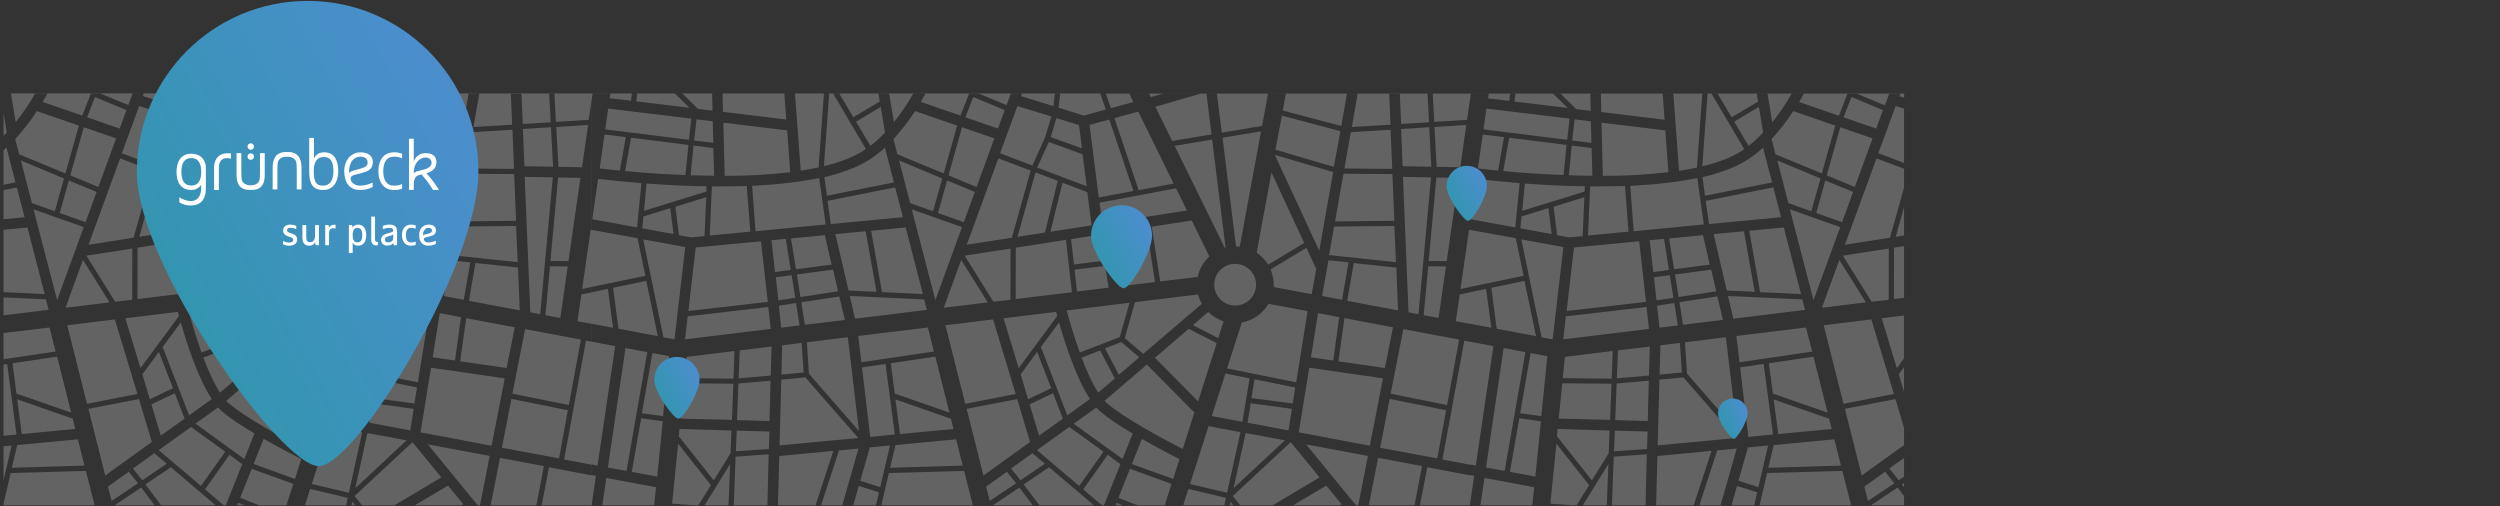
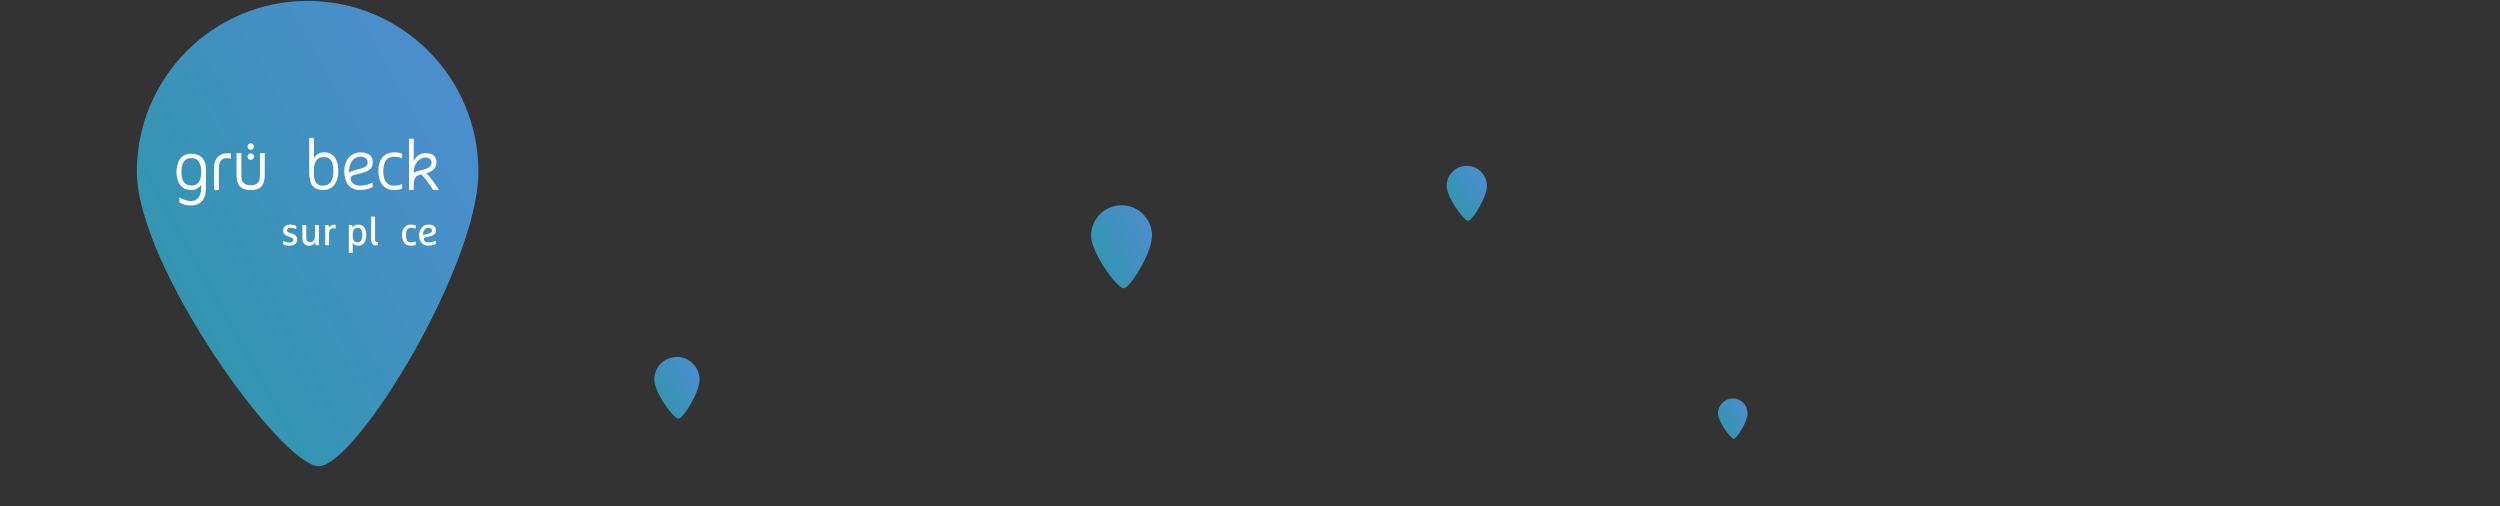
<svg xmlns="http://www.w3.org/2000/svg" id="Isolationsmodus" viewBox="0 0 2468 500">
  <rect x="0" y="0" width="2468" height="500" fill="#333333" stroke="none" />
  <defs>
    <linearGradient id="Unbenannter_Verlauf" x1="-3072.088" y1="256" x2="-3074.897" y2="258.117" gradientTransform="translate(143100.153 -15931.89) scale(46.2 62.917)" gradientUnits="userSpaceOnUse">
      <stop offset="0" stop-color="#656565" />
      <stop offset=".31" stop-color="#4b8ecd" />
      <stop offset=".631" stop-color="#3495b1" />
      <stop offset=".842" stop-color="#22627e" />
      <stop offset="1" stop-color="#3d464f" />
    </linearGradient>
    <linearGradient id="Unbenannter_Verlauf_2" x1="-3001.006" y1="271.469" x2="-3003.814" y2="273.586" gradientTransform="translate(68963.392 -7902.243) scale(22.4 30.509)" gradientUnits="userSpaceOnUse">
      <stop offset="0" stop-color="#656565" />
      <stop offset=".31" stop-color="#4b8ecd" />
      <stop offset=".631" stop-color="#3495b1" />
      <stop offset=".842" stop-color="#22627e" />
      <stop offset="1" stop-color="#3d464f" />
    </linearGradient>
    <linearGradient id="Unbenannter_Verlauf_3" x1="-3038.436" y1="262.498" x2="-3041.244" y2="264.615" gradientTransform="translate(94501.984 -10798.777) scale(30.612 41.692)" gradientUnits="userSpaceOnUse">
      <stop offset="0" stop-color="#656565" />
      <stop offset=".31" stop-color="#4b8ecd" />
      <stop offset=".631" stop-color="#3495b1" />
      <stop offset=".842" stop-color="#22627e" />
      <stop offset="1" stop-color="#3d464f" />
    </linearGradient>
    <linearGradient id="Unbenannter_Verlauf_4" x1="-3122.929" y1="245.028" x2="-3125.737" y2="247.146" gradientTransform="translate(809036.378 -86538.706) scale(258.854 352.547)" gradientUnits="userSpaceOnUse">
      <stop offset="0" stop-color="#656565" />
      <stop offset=".31" stop-color="#4b8ecd" />
      <stop offset=".631" stop-color="#3495b1" />
      <stop offset=".842" stop-color="#22627e" />
      <stop offset="1" stop-color="#3d464f" />
    </linearGradient>
    <linearGradient id="Unbenannter_Verlauf_5" x1="-3053.94" y1="261.311" x2="-3056.748" y2="263.428" gradientTransform="translate(105519.704 -11881.896) scale(34.318 46.74)" gradientUnits="userSpaceOnUse">
      <stop offset="0" stop-color="#656565" />
      <stop offset=".31" stop-color="#4b8ecd" />
      <stop offset=".631" stop-color="#3495b1" />
      <stop offset=".842" stop-color="#22627e" />
      <stop offset="1" stop-color="#3d464f" />
    </linearGradient>
  </defs>
-   <path id="Differenzmenge_4" d="m1672,498.8h-37.1l1.3-48.6,53.4-5.1-17.6,53.7h0Zm-221,0h-49.2c2.8-14.9,5.7-29.9,7.2-37.5l42.4,8v-10.5l-27.4-5.2,21.6-117.3,5.8,1.1v-17.7l-14.2-2.6,3.8-26.4,10.4-2.1v-5.3l-9.6,2,8.4-58.3,1.2.2V96.7l-3.1,21.6-32.4,2-1.5-27.8h-5.2l1.6,28.2-27.6,1.7-1.3-29.8h-10.5l1.3,30.5-38.2,2.3,5.8-32.9h-10.6l-5.6,31.9-57.7-15.3,3-16.6h-17.6l-5.9,31.8-39.7,6.7-4.9-38.5h-10.3l5,40.2-38.8,6.5-16.6-33.8c4.4-1.2,10.1-2.9,16.2-4.7l.9-.3.3-.1h.1c8.5-2.5,17.6-5.1,27-7.8h-37.2l-11.8,3.4-1.8-3.4h-19.4l4,8.2c-6.9,1.9-15,4.1-22.2,6.1-.6-1.7-1.3-3.7-2.1-6v-.1l-.1-.2v-.1l-.2-.6c-.7-2-1.6-4.7-2.6-7.4h788.1v4.1l-4.7-1.4.9-2.5h-11l-4.2,11.4-27.4-11.4h-9.6l-8.5,21.7-39.2-13.6c1.7-2.7,3.2-5.5,4.7-8.2h-12.1c-5.6,9.9-12,19.3-19.1,28.2l-4.7-28.2h-10.6l1.3,7.8-26.1,15.5-13.8-23.3h-6.1l32.3,54.7c-.6.3-1.1.8-1.6,1.1l-.1.1h0l-.1.1c-.2.1-.3.2-.4.3h0c-5.6,3.5-11.5,6.5-17.7,8.8-7,2.7-14.2,4.9-21.5,6.6l5.2-71.7h-5.2l-5.3,73c-5.7,1.3-11.6,2.2-17.6,3.2l-5.7-76.2h-10.5l1.9,25.7-62.5-7.6-.4-18.1h-10.401l.4,17-14.4-1.8-15.4-15.2h-7.4l14.5,14.1-52.6-6.3,1-7.8h-5.3l-.9,7.1-20.9-2.5.7-4.6h-17.7l-.6,4.3v130.2l45,8.2,7.7,37.1-52.7,10.9v5.3l15.7-3.3,5.1,38.4-20.8-3.9v17.7l22.9,4.3-17.4,117.9-5.5-1v10.4l3.9.8-3.9,26.5v2.4h-.1v-2.4l-.3,2.5h0v0Zm-110.1,0h-2.3l-49.2-60.1,61,11.4-9.5,48.7Zm-756.9,0h-49.2c2.7-14.1,5.6-29.6,7.1-37.5l42.4,8v-10.5l-27.4-5.2,21.6-117.3,5.8,1.1v-17.7l-14.2-2.6,3.8-26.4,10.4-2.1v-5.3l-9.6,2,8.4-58.3,1.2.2V96.7l-3.1,21.6-32.4,2-1.5-27.8h-5.2l1.6,28.2-27.6,1.7-1.3-29.8h-10.5l1.3,30.5-38.2,2.3,5.8-32.9h-10.6l-5.6,31.9-57.6-15.4,3-16.6h-17.6l-5.9,31.8-39.7,6.7-4.9-38.5h-10.3l5,40.2-38.8,6.5-16.6-33.8c4.6-1.3,10.7-3.1,17.3-5,8.2-2.4,17.4-5.1,27.2-7.9h-37.2l-11.9,3.4-1.8-3.4h-19.4l4,8.2c-6.8,1.9-14.9,4.1-22.2,6.1-.6-1.7-1.4-3.9-2.2-6.3v-.1c-.8-2.3-1.8-5.1-2.8-8h861.5l5.6,15.8c-11.2,3.1-20.7,5.8-21.7,6l-25-7.8,1.7-13.9h-5.3l-1.4,12.4-32-9.9.9-2.5h-11l-4.2,11.4-27.4-11.4h-9.6l-8.5,21.7-39.2-13.5c1.6-2.7,3.2-5.5,4.7-8.2h-12.1c-5.6,9.9-12,19.3-19.1,28.2l-4.7-28.2h-10.6l1.3,7.8-26.1,15.5-13.8-23.3h-6.1l32.3,54.7c-.6.4-1.2.8-1.8,1.2l-.2.1-.1.1h0l-.1.1c-5.6,3.5-11.5,6.5-17.7,8.8-7,2.7-14.2,4.9-21.5,6.6l5.2-71.7h-5.2l-5.3,73c-5.7,1.3-11.6,2.2-17.6,3.2l-5.7-76.2h-10.5l1.9,25.7-62.5-7.6-.4-18.1h-10.3l.4,17-14.4-1.8-15.4-15.2h-7.4l14.5,14.1-52.6-6.3,1-7.8h-5.3l-.9,7.1-21-2.4.7-4.6h-17.6l-.6,4.3v130.3l45,8.2,7.7,37.1-52.7,10.9v5.3l15.7-3.3,5.1,38.4-20.8-3.9v17.7l22.9,4.3-17.4,117.9-5.5-1v10.4l3.9.8-3.9,26.5v2.4h-.1v-2.4l-.3,2.5h0l-0.0 0Zm-110.1,0h-2.3l-49.2-60.1,61,11.4-9.5,48.7Zm1224.6,0h-20.9l17.7-54.2,19.2-1.8-16,56h0Zm-608.6,0h-2l-18.5-15.7,24.1-34.1,12.6,9.2-16.2,40.6h0Zm-284.8,0h-37.1l1.3-48.6,53.4-5.1-17.6,53.7h-0Zm-582.2,0h-2l-18.5-15.7,24.1-34.1,12.6,9.2-16.2,40.6h-0Zm1033.5,0h-32l-7.4-9.1,57.2-53.2,28.5,34.8-46.3,27.5h0v0Zm-867,0h-32l-7.4-9.1,57.2-53.2,28.5,34.8-46.3,27.5h0l-0.0 0Zm1490.3,0h-32.6l26.2-17.5c1.4,1.9,3.5,4.6,6.4,8.5v9h0Zm-52.3,0h-90.3l7.4-31.8,74.3-2.1,8.6,33.9h0Zm-95.6,0h-22.4l5.4-19.1,19.9,6.3-2.9,12.8h0v0Zm-107.3,0h-33.2l1.8-48,32.6-2.3-1.2,50.3Zm-38.3,0h-23.6l25.2-40.7-1.6,40.7h0Zm-29.8,0h-4.3l-21.6-1.6,6-59.2,32.3,41-12.4,19.8h0v0Zm-43.7,0h-51.2l4-27,49,9.2-1.8,17.8h0Zm-116.3,0h-45.1l9.2-46.8,43.3,8.1-7.4,38.7h0v-0Zm-73.6,0h-46.2l32.7-19.4,15.1,18.4-1.6,1h0Zm-105.1,0h-3.6l.8-3.5,2.8,3.5h0Zm-9,0h-40.7l5.2-16.1,37.1,8.8-.3,1.3c-.4,1.8-.8,3.8-1.3,6h0v0Zm-58.9,0h-27l-18.7-7.4,11.4-28.6,41,14.9-6.7,21.1h0Zm-41.3,0h-7.4l1-2.5,6.4,2.5h0Zm-28.6,0h-53.8l-15.5-20.6,25.1-16.9,44.2,37.5h0Zm-60.3,0h-39.4l26.2-17.5c1.6,2.1,4.6,6.1,9.6,12.8l.6.8,3,3.9h0l-0.0 0Zm-59.2,0h-90.3l7.4-31.8,74.3-2.1,8.6,33.9h0Zm-95.6,0h-22.4l5.4-19.1,19.9,6.3-2.9,12.8h0v0Zm-33.3,0h-20.9l17.7-54.2,19.2-1.8-16,56Zm-73.9,0h-33.2l1.8-48,32.6-2.3-1.2,50.3h0Zm-38.4,0h-23.6l25.2-40.7-1.6,40.7h-0Zm-29.8,0h-4.3l-21.6-1.6,6-59.2,32.3,41-12.4,19.8h0v0Zm-43.6,0h-51.2l4-27,49,9.2-1.8,17.8h0Zm-116.3,0h-45.1l9.2-46.8,43.3,8.1-7.4,38.7h0v-0Zm-73.7,0h-46.2l32.7-19.4,15.1,18.4-1.6,1h0Zm-105.1,0h-3.6l.8-3.5,2.8,3.5h0Zm-9,0h-40.7l5.2-16.1,37.1,8.8-.4,1.6c-.3,1.8-.7,3.6-1.2,5.7h0Zm-58.9,0h-27l-18.7-7.4,11.4-28.6,41,14.9-6.7,21.1h0Zm-41.2,0h-7.4l1-2.5,6.4,2.5h0Zm-28.7,0h-53.8l-15.5-20.6,25.1-16.9,44.2,37.5h0Zm-60.3,0h-39.4l26.2-17.5c1.9,2.5,5.6,7.5,9.6,12.8l1.5,2,2.1,2.7h-0Zm-59.2,0H3.5v-1.6l7-30.2,74.3-2.1,8.6,33.9h0l0.0 0Zm1750.7-4.3h0l-3.6-14.1,20.5-14.7,9.1,11.4-26,17.4h0v0Zm-867,0h0l-3.6-14.1,20.5-14.7,9.1,11.4-26,17.4h0v0Zm-866.9,0h0l-3.6-14.1,20.5-14.7,9.1,11.4-26,17.4h0v0Zm1101.2-8.1h0l-36.6-8.6,18.3-57.1,31.5,5.9c-2.4,10.9-8,36.6-13.2,59.8h0v0Zm-867,0h0l-36.6-8.6,18.3-57.1,31.5,5.9c-2.5,11.2-8.1,36.9-13.2,59.8l0.0 0Zm6.4-4.5h0l11.9-54.4,38.7,7.2-50.6,47.2h0v-0Zm867,0h0l11.9-54.4,38.7,7.2-50.6,47.2v-0Zm661.9-.9h0l-2.1-2.7,2.1-1.4v4.1h0Zm-143.8-.1h0l-19.7-6.3,9.4-32.9,19.9-1.9-9.6,41.1h0v-0Zm-866.9,0h0l-19.7-6.3,9.4-32.9,19.9-1.9-9.6,41.1h0l-0-0Zm196.4-1.2h0l-41.7-35.3,31.9-22.9,33.8,24.4-24,33.8h0Zm-867,0l-41.7-35.3,31.9-22.9,33.8,24.4-24,33.8h0Zm-194.9-5.5h0v-33.6l8-.7-8,34.3v0Zm1568,0h0l-34.5-43.6.7-7.1,51.3,1.5-.9,22.5-16.6,26.7h0Zm-866.9,0h0l-34.5-43.6.7-7.1,51.3,1.5-.9,22.5-16.6,26.7h0Zm302.8-.1h0c-1.1-1.4-2.8-3.5-5.2-6.6l-.6-.7-1.7-2.1-1.7-2.2,21-15.1,12.3,10.4-24.1,16.3h0l-0.0 0Zm867,0h0c-1.1-1.4-2.8-3.5-5.3-6.7-.5-.7-1.1-1.4-1.6-2.1l-.3-.3-.5-.7-.5-.6-1-1.2,14.5-10.4v18.5l-5.3,3.5h0v0Zm-1733.9,0h0c-1.3-1.6-3.1-4-5.1-6.5l-.1-.1-.6-.7c-1.2-1.5-2.4-3-3.4-4.3l21-15.1,12.3,10.4-24.1,16.3h0l0.0 0Zm1017.7-1.3h0l-40.8-14.7,9.9-24.8c17.3,9.9,32.8,17.7,37.1,19.9l-6.2,19.6h0Zm-867,0h0l-40.8-14.8,9.9-24.8c17.2,9.9,32.8,17.7,37.1,19.9l-6.2,19.7h0v-0Zm1224.5-2.3h0l-25.1-4.7,9.3-52.9,21.3,3-5.5,54.6Zm-866.9,0h0l-25.1-4.7,9.3-52.9,21.3,3-5.5,54.6Zm322.1-1.1h0l-16.6-65.8,49.9-9.6,12.7,42.3-46,33.1h0l0.0 0Zm-867,0h0l-16.6-65.8,49.9-9.6,12.7,42.3-46,33.1h0v0Zm1734,0h0l-16.6-65.8,49.9-9.6,8.5,28.4v17l-41.8,30v0Zm-352.5-4.5h0l-18.4-3.4,17.4-117.9,21.5,4-20.5,117.3v-0Zm-866.9,0h0l-18.4-3.4,17.4-117.9,21.5,4-20.5,117.3v-0Zm1127.2-3.1h0l5.3-22.4,59.9-5.7,6.5,25.9-71.7,2.2h0Zm-867,0h0l5.3-22.4,59.9-5.7,6.5,25.9-71.7,2.2h0Zm-867,0h0l5.3-22.4,59.9-5.7,6.5,25.9-71.7,2.2h0Zm1096.5-8.7h0l-48.2-34.8,22.3-16c1.2,1.4,2.5,2.7,3.9,3.9h0c7.2,6.2,18,13.6,32,21.8l-10,25.1h0Zm-867,0l-48.2-34.9,22.3-16c1.2,1.4,2.5,2.7,3.9,3.9,7.2,6.2,18,13.6,32,21.8l-10,25.2h0Zm1177.7-.6h0l-56.4-10.5,9.4-48.2,55.7,11.2-8.7,47.5h0Zm-867,0h0l-56.4-10.5,9.4-48.2,55.7,11.2-8.7,47.5h0Zm1041.5-7h0l.8-20.4,32.3.9-.5,17.2-32.6,2.3h0Zm-866.9,0h0l.8-20.4,32.3.9-.5,17.2-32.6,2.3h0Zm441.1-2.3c-9.2-4.7-23-11.9-37-20-17.1-9.9-29.8-18.3-37.6-25l-.1-.1c-.9-.7-1.7-1.5-2.5-2.4l41.8-35.8,46.9,47.3-11.5,36h0Zm-867,0h0c-9.2-4.7-23-11.9-37-20-17.1-9.9-29.8-18.3-37.6-25l-.1-.1c-.9-.7-1.7-1.5-2.5-2.4l41.8-35.8,46.9,47.3-11.5,36h0Zm1051.7-3.2h0l-70.1-13.2,10.3-63.8,72.8,10.5-13,66.5h0Zm-867,0h0l-70.1-13.2,10.3-63.8,72.8,10.5-13,66.5h0Zm1151.2-.3h0l1.7-64.9c4.9-.4,12.5-1.2,18.1-1.7h.4l.7-.1h0c1.9-.2,3.3-.3,4.5-.4l52.2,59.8-77.6,7.3h0v0Zm-866.9,0l1.7-64.9c5-.4,12.8-1.2,18.5-1.7l.7-.1h.4l1.7-.2,2.5-.2,52.2,59.8-77.7,7.3h0l-0.0 0Zm956.4-8.4h0l-8.1-68.6,23.2-3.4,9.2,69.6-24.3,2.4h0Zm-866.9,0l-8.1-68.6,23.2-3.4,9.2,69.6-24.3,2.4h-0Zm-855.6-1.1v-70.3l3.6-.5,9.2,69.6-12.8,1.2h0Zm155.3-.2h0l-9.3-30.8,23.1-11,9.7,25.1-23.5,16.7h0v-0Zm867,0h0l-9.3-30.8,23.1-11,9.7,25.1-23.5,16.7h0v-0Zm729.7-1.5h0l-4.5-34.2,54.8,19.1,2.5,10.1-52.8,5h0Zm-867,0h0l-4.5-34.2,54.8,19.1,2.5,10.1-52.8,5h0Zm-867,0h0l-4.5-34.3,54.8,19.1,2.5,10.1-52.8,5.1v-0Zm1693.4-3h0l-49.4-56.6-2.1-31,40.4-5,11.1,92.6h0Zm-866.9,0h0l-49.4-56.6-2-31,40.4-5,11,92.6h0Zm424-.6h0l-40.4-7.6c.7-4.2,1.8-11,3.1-19.2l40.7,5.5-3.4,21.3h0v0Zm-867,0h0l-40.4-7.6c.7-4.3,1.9-11.3,3.1-19.2l40.7,5.5-3.4,21.3h0l-0.0 0Zm821.5-8.5h0l-30.2-5.7,13.5-42,23.8,4.8-7.1,42.9h0v0Zm-867,0h0l-30.2-5.7,13.5-42,23.7,4.8-7,42.9h0v0Zm1267.2-.8h0l-32.1-.9,1.4-36.1,31.7-2.8-1,39.8h0Zm-867,0h0l-32.1-.9,1.4-36.1,31.7-2.8-1,39.8h0Zm829.8-1.1h0l-50.7-1.3,3.5-34.8,48.6.4-1.4,35.7h0v-0Zm-866.9,0h0l-50.7-1.3,3.5-34.8,48.6.4-1.4,35.7h0l0-0Zm799-3.7h0l-20.9-2.9,10.4-59.4,16.5,3.1-6,59.2v-0Zm-867,0h0l-20.9-2.9,10.4-59.4,16.5,3.1-6,59.2v-0Zm399.1-.8h0l-26.1-67.5,17.9-24.2c3.9,13.8,8.1,26.5,12.4,37.9,6,15.9,12.1,28.6,18.2,37.7l-22.4,16.1h0Zm-867,0h0l-26.1-67.5,17.9-24.2c3.9,13.7,8.1,26.5,12.4,37.9,6,15.9,12.1,28.6,18.2,37.7l-22.4,16.1h0Zm-116.4-2.7h0l-54-18.8-3.9-29.9,44-6.5,13.9,55.2h0v-0Zm1733.9,0h0l-54-18.8-3.9-29.9,44-6.5,13.9,55.2h0v-0Zm-866.9,0h0l-54-18.8-3.9-29.9,44-6.5,13.9,55.2h0v-0Zm-375.7-7.5h0l-55.7-11.2,12.5-63.7,55.1,10.3-11.9,64.6h0l0.0 0Zm867,0h0l-55.7-11.2,12.5-63.7,55.1,10.3-11.9,64.6v0Zm391.3-1.2h0l-19.5-77.5,47-5.8,22.3,73.6-49.8,9.7h0v-0Zm-867,0h0l-19.5-77.5,47-5.8,22.3,73.6-49.8,9.7h0v-0Zm-867,0h0l-19.5-77.5,47-5.8,22.3,73.6-49.8,9.7h0v-0Zm1190.3-.3h0l-40.7-5.4.1-.7.1-.8c1.1-6.6,2.2-13.5,2.8-17l40.2,8.1-2.5,15.8h0Zm-867,0h0l-40.7-5.4c1.2-7,2.4-14.7,3-18.5l40.2,8.1-2.5,15.8h0Zm773.6-2.1h0l-42.6-43,33.3-28.6,27.7,14.1-18.4,57.5h0Zm-867,0h0l-42.6-43,33.3-28.6,27.7,14.1-18.4,57.5h0Zm699.2-2.1h0l-7.4-24.6,16.3-22.1,13.9,35.8-22.8,10.9-0.0 0Zm-867,0h0l-7.4-24.6,16.3-22.1,13.9,35.8-22.8,10.9h0v0Zm936.2-6.5h0c-5.3-8.2-10.9-19.8-16.4-34.6l18.3-7,14.5,27.6-16.4,14h0Zm-867,0h0c-5.3-8.2-10.9-19.8-16.4-34.6l18.3-7,14.5,27.6-16.4,14h-0Zm1662.5-.9h0l-5.2-17.2,5.2-7v24.2h0Zm-1467.1-9.3h0l-68.2-13.7,14.6-45.4c5.5-1,10.7-3.1,15.3-6.4,4.5-3.2,8.2-7.2,11-12l38.6,7.2-11.3,70.3h0Zm867,0h0l-68.2-13.7,14.6-45.4c5.5-1,10.7-3.1,15.3-6.4,4.5-3.2,8.2-7.2,11-12l38.6,7.2-11.3,70.3h0Zm311.5-3.6h0l-48.3-.5,2.1-21,47.2-5.8-1,27.3h0Zm-867,0l-48.3-.5,2.1-21,47.2-5.8-1,27.3h0Zm872.1-.3h0l1.1-27.6,31.4-3.8-.8,28.6c-8.4.7-25.3,2.2-31.7,2.8h0Zm-867,0h0l1.1-27.6,31.4-3.8-.8,28.6c-8.4.7-25.3,2.2-31.7,2.8h0Zm375.4-3.5h0l-13.7-26.1,16.1-6.2,17.7,15-20.1,17.3h0v0Zm-867,0h0l-13.7-26.1,16.1-6.2,17.7,15-20.1,17.3h0v0Zm1400.8-.2h0l.8-28.9,19.2-2.4,2,29.2-22,2.1h0v-0Zm-867,0h0l.8-28.9,19.2-2.4,2,29.2-22,2.1h0v-0Zm-632.7-6.4h0l-14.9-49.2,51.8-6.3c.2.9.5,1.9.8,2.9h0c.1.4.2.8.3,1.2l-38,51.4h0Zm1733.9,0h0l-14.9-49.2,21.9-2.7v42.4l-7,9.5h0v0Zm-866.9,0h0l-14.9-49.2,51.8-6.3c.2,1,.5,2,.8,2.9.1.3.2.6.2.9h0l.1.3-38,51.4h0l-0.0 0Zm361.5-.1h0l-45.9-6.6,6-42.6,47.9,9-8,40.2Zm-867,0h0l-45.9-6.6,6-42.6,47.9,9-8,40.2h0Zm1217.1-5.7h0l-3.1-25.9,68.7-8.4,6.1,23.8-71.7,10.5Zm-866.9,0h0l-3.1-25.9,68.7-8.4,6,23.7-71.6,10.6-0-0Zm465.8-1.7h0l-22-3.2,7-43.6,20.9,4c-.4,2.7-.8,5.8-1.3,9.1l-.1.6v.1c-.3,2-.6,4-.8,6.1l-.3,2c-1.3,9.5-2.6,19.2-3.4,24.9h0Zm-867,0h0l-22-3.2,7-43.6,20.9,4c-.7,4.7-1.5,11-2.4,17.2l-.2,1.7v.2c-1.3,8.9-2.5,18.2-3.3,23.7h0v-0Zm-445.7-1.3h0v-25.8l45.4-5.5,6.1,23.7-51.5,7.6h0v-0Zm1125.2-5.3h0l-18.3-15.5,10.1-35.5,62.2-7.6c.9,3.2,2.1,6.3,3.8,9.2l-57.8,49.4h0Zm-867,0h0l-18.3-15.5,10.1-35.5,62.2-7.6c.9,3.2,2.1,6.3,3.8,9.2l-57.8,49.4Zm804.3-1.3h0c-6.6-18.4-11.2-35.1-12.9-41.5l62-7.6-9.6,33.8-39.5,15.3v0Zm-867,0c-6.6-18.3-11.2-35.1-12.9-41.5l62-7.6-9.6,33.8-39.5,15.3h0v0Zm1344.3-13h0l2.6-22.7,79.6-9.2,2.4,21.6-84.6,10.3h0v0Zm-867,0h0l2.6-22.7,79.6-9.2,2.4,21.6-84.6,10.3h0v0Zm856.5,0h0l-10.9-2-20-96.7,41.5,7.6-10.6,91.1Zm-866.9,0h0l-10.9-2-20-96.7,41.5,7.6-10.6,91.1Zm536.8-1.2l-25-12.8,15.1-13c4.3,4.2,9.5,7.3,15.2,9.2l-5.3,16.6h0v-0Zm-867,0h0l-25-12.8,15.1-13c4.3,4.2,9.5,7.3,15.2,9.2l-5.3,16.6h0l-0-0Zm1180.7-2h0l-38.8-7.3-5.3-40.4,32.7-6.8,11.4,54.5h0v-0Zm-867,0h0l-38.8-7.3-5.3-40.4,32.7-6.8,11.4,54.5h0l-0-0Zm988.9-8.3h0l-2.4-21.7c3.1-.5,7.6-1.2,12.7-2h0l.7-.1.7-.1h.1l2.8-.4,3.5,22.1-18.1,2.2h0Zm-867,0h0l-2.4-21.7c3.4-.5,8.2-1.2,14.1-2.2l2.9-.5,3.5,22.1-18.1,2.3h0v0Zm890.2-2.9h0l-3.5-22.2.5-.1.5-.1c4-.6,8.2-1.3,12.7-2l2.9-.4.4-.1h.3c5.6-.9,14.9-2.3,20.1-3.1l5.5,23.2-39.4,4.8h0v0Zm-866.9,0h0l-3.5-22.2,3.2-.5.6-.1c4.2-.7,8.6-1.3,13.3-2h.2l3.8-.6c6.5-1,12.6-1.9,16.4-2.5l5.5,23.2-39.5,4.7h0Zm49.6-6h0l-5.3-22.4,73.4,3.4,2.7,10.3-70.8,8.7h-0Zm867,0h0l-5.3-22.4,73.4,3.4,2.7,10.3-70.8,8.7Zm-291-.7h0l-14.7-2.7,4.5-48.3,17.5.1-7.3,50.9Zm-867,0h0l-14.7-2.7,4.5-48.3,17.5.1-7.3,50.9ZM3.5,311.3h0v-17.7l41.8,1.9,2.7,10.3-44.5,5.5h0v0Zm1396.8-1.1h0l-9.8-1.9-5.5-133.7,27.7.5-12.4,135.1v-0Zm-867,0h0l-9.8-1.9-5.5-133.7,27.7.5-12.4,135.1v-0Zm1013.3-3.2l7.2-62.7,64.4-6.1,6.7,59.8c-15.1,1.7-61.4,7-78.3,9h0Zm-867,0l7.2-62.7,64.4-6.1,6.8,59.8c-14.7,1.6-61.4,7-78.4,9h0Zm700.5-.6h0l-50.1-9.4c.3-1.5.5-3.1.8-4.7.3-2,.7-4,1.1-6.2,1.7-9.6,3.7-21.6,4.6-26.4l42,4.5,1.6,42.2h0Zm-867,0h0l-50.1-9.4,1.7-10,.1-.8.1-.8c1.7-9.9,3.6-21,4.5-25.8l42,4.5,1.7,42.3h0v-0Zm1285.5-2.6h0l17.2-47.2,26.2,41.9-43.4,5.3h0v0Zm-866.9,0h0l17.2-47.2,26.2,41.9-43.4,5.3h0v0Zm-867,0h0l17.2-47.2,26.2,41.9-43.4,5.3h0v0Zm1154.7-2.2c-5.5,0-10.7-2.1-14.6-6-3.9-3.8-6.1-9.1-6.1-14.6s2.2-10.7,6-14.5c3.9-3.9,9.1-6.1,14.6-6,5.5,0,10.7,2.1,14.6,6,3.9,3.8,6.1,9.1,6.1,14.6s-2.2,10.7-6.1,14.6c-3.8,3.7-9,5.9-14.5,5.9h0Zm-867,0c-5.5,0-10.7-2.1-14.6-6-3.9-3.8-6.1-9.1-6.1-14.6s2.2-10.7,6-14.5c3.9-3.9,9.1-6.1,14.6-6,5.5,0,10.7,2.2,14.6,6s6.1,9.1,6.1,14.6-2.2,10.7-6.1,14.6c-3.8,3.7-9,5.9-14.5,5.9h0Zm1495.3-3.7h0l-28.4-45.5,45.3-7-.1,50.5-16.8,2h0Zm-867,0l-28.4-45.5,45.3-7-.1,50.5-16.8,2h0Zm-867,0l-28.4-45.5,45.3-7-.1,50.5-16.8,2h0Zm1521.6-1.4h0l-2.5-22.8,15.6-2,3.6,22.3-16.7,2.5h0Zm-866.9,0h0l-2.5-22.8,15.6-2,3.6,22.3-16.7,2.5h0Zm1021.9-.2h0l-23.3-89.6,49.7,17.5-26.4,72.1h0Zm-866.9,0h0l-23.3-89.6,49.6,17.5-26.3,72.1h0Zm-867,0h0l-23.3-89.6,49.6,17.5-26.3,72.1h0Zm1268.4-.4h0l-19.6-3.7,6.3-35.3,19.8,2.1-6.5,36.9h0Zm-867,0h0l-19.6-3.7,6.3-35.3,19.8,2.1-6.5,36.9h0Zm-322.1-.7h0l.1-50.7,49.5-7.7,5.9,51.7-55.5,6.7h0v-0Zm867,0h0l.1-50.7,49.5-7.7,5.9,51.7-55.5,6.7h0v-0Zm867,0l.1-50.7,9.9-1.5v51l-10,1.2h0v-0Zm-212.6-2h0l-3.5-22.2,35.7-4.8,5,21.4-37.2,5.6h0Zm-866.9,0h0l-3.5-22.2,35.7-4.8,5,21.4-37.2,5.6h0Zm504.7-2.8h0l-37.5-7v-1.1h0v-.1h0v-1.1c0-5.2-1.1-10.3-3.1-15.1l35.4-21.3,9.7,20.8-4.5,24.9h0v0Zm-867,0h0l-37.5-7v-2.2c0-5.2-1.1-10.3-3.1-15.1l35.4-21.3,9.7,20.8-4.5,24.8h0v0Zm1350.1-.1h0l-40.4-1.9-10.7-60.6,34.1-3.2,17,65.7h0Zm-866.9,0h0l-40.4-1.9-10.7-60.6,34.1-3.2,17,65.7h0Zm-867,0h0l-40.4-1.9-.2-1.1v-60.5l23.6-2.2,17,65.7h0Zm1688.2-2.2h0l-27.6-1.3-13-55.7,29.9-2.8,10.7,59.8h0Zm-867,0h0l-27.6-1.3-13-55.7,29.9-2.8,10.7,59.8h-0Zm197.9-.3h0l-2.4-21.6,30.3-3.7,3.3,21.5-31.2,3.8h0v0Zm-867,0h0l-2.4-21.6,30.3-3.7,3.3,21.5-31.2,3.8h0l-0.0 0Zm908.6-5l-8.2-52.8,35.3-5.5,8.3,53.9-35.4,4.4h0Zm-867,0l-8.2-52.8,35.3-5.5,8.3,53.9-35.4,4.4h0Zm907.6-5l-8.4-54,39.5-6.1,17.4,35.5c-2.9,2.6-5.4,5.7-7.3,9.1-2,3.4-3.4,7.2-4.2,11.1l-37,4.4h0Zm-867,0l-8.4-54,39.5-6.1,17.4,35.5c-2.9,2.6-5.4,5.7-7.3,9.1-2,3.4-3.4,7.2-4.2,11.1l-37,4.4h0Zm1353.7-9.2h0l-3.5-31.4,14.1-1.4,4.9,30.6-15.5,2.2h0v-0Zm-867,0h0l-3.5-31.4,14.1-1.4,4.9,30.6-15.5,2.2h0v-0Zm887.6-2.8h0l-4.9-30.4,33.4-3.2,6.7,29-35.2,4.6h0v-0Zm-866.9,0h0l-4.9-30.4,33.4-3.2,6.7,29-35.2,4.6h0v-0Zm466.1-4.5h0c-2.9-4.7-6.7-8.7-11.3-11.8l14.6-79.2,32.3,69.6-35.6,21.4h0Zm-867,0h0c-2.9-4.7-6.7-8.7-11.3-11.8l14.6-79.2,32.3,69.6-35.6,21.4h0Zm675.3-.2h0l-2.8-25,28.9-4.5,4,25.8-30.1,3.7h0Zm-867,0h0l-2.8-25,28.9-4.5,4,25.8-30.1,3.7h0Zm1184.9-2.3l-66-7,4.9-28.1,59.5-.6,1.6,35.7h0Zm-867,0l-66-7,4.9-28.1,59.5-.6,1.6,35.7h0Zm917.1-1h0l-17.8-.1,7.6-82.5,22,.4-11.8,82.2Zm-867,0h0l-17.8-.1,7.6-82.5,22,.4-11.8,82.2Zm-125.8-10.3h0l-43.9-94.6,57.6,17-13.7,77.6h0v-0Zm867,0h0l-43.9-94.6,57.6,17-13.7,77.6v-0Zm-93.3-2.9h0l-49.5-100.6,37-6.2,13.3,106.7-.2.1h-.6v-0Zm-866.9,0h0l-49.6-100.6,37-6.2,13.3,106.7-.2.1h-.5l0-0Zm881.7-1.1h-.6l-1.1-.1h-.8l-1.2-.1-13.3-107.3,38-6.3-21,113.8v0Zm-867,0h0c-.6,0-1.2-.1-1.8-.1s-1.2-.1-1.9-.1l-13.3-107.3,38-6.3-21,113.8-0.0 0Zm1464.4-1.9h0l31.2-85.2,27.2,10.2v18.5l-13.9,49.6-44.5,6.9h0v0Zm-1733.9,0h0l31.2-85.2,31.9,12-18.6,66.3-44.5,6.9h0Zm867,0h0l31.2-85.2,31.9,12-18.6,66.3-44.5,6.9h0Zm594.9-7.2h0l-12.1-2.2-3.5-28.1,30.4-9.4-1.7,38.4-13.1,1.3h0v-0Zm-866.9,0h0l-12.1-2.2-3.5-28.1,30.4-9.4-1.7,38.4-13.1,1.3h0l-0-0Zm1189.1-.6h0l8.2-29.4v28.1l-8.2,1.3h0v-0Zm-867,0h0l17.8-63.6,21.9,8.3-12.6,51.1-27.1,4.2h0v0Zm-867,0l17.8-63.6,21.9,8.3-12.6,51.1-27.1,4.2h0l0.0 0Zm1430.2-1.3h0l2.1-48.5h8.1c9.2,0,18-.1,26.3-.4l3.5,45.1-40,3.8h0Zm-867,0h0l2.1-48.5h8.1c9.2,0,18-.1,26.3-.4l3.5,45.1-40,3.8h-0Zm831.1-1.4h0l-30.9-5.7,1.2-11.7,26.5-8.2,3.2,25.6h0v-0Zm-866.9,0h0l-30.9-5.7,1.2-11.7,26.5-8.2,3.2,25.6h0v-0Zm-494.9-2.3h0l11.9-48.4,24.5,9.3,4.2,32.8-40.6,6.3h0v-0Zm867,0h0l11.9-48.4,24.5,9.3,4.2,32.8-40.6,6.3h0v-0Zm575.8-.5h0l-3.4-44.8c25.3-1.3,47.6-3.9,66.2-7.7l6.4,45.8-69.2,6.7h0Zm-866.9,0h0l-3.4-44.8c25.4-1.3,47.6-3.9,66.2-7.7l6.4,45.8-69.2,6.7h0Zm750-3.8h0l-44.2-8.1,5.8-39.8c9.2,1.1,24.1,2.7,42.7,4.2l-4.3,43.7h0v0Zm-867,0h0l-44.2-8.1,5.8-39.8c9.2,1.1,24.1,2.7,42.7,4.2l-4.3,43.7h0v0Zm1058.2-3.3h0l-3.2-22.9,66.7-13.3,7.7,29.4-71.2,6.8Zm-866.9,0h0l-3.2-22.9,66.7-13.3,7.7,29.4-71.2,6.8Zm267.9-.4h0l-2.6-20.7,75.5-14.2,10.8,21.9-83.7,13h0Zm-867,0h0l-2.6-20.7,75.5-14.2,10.8,21.9-83.7,13h0Zm1597.4-1.5h0l-25.5-9,9-32.1,27.4,11.3-10.9,29.8h0Zm-867,0h0l-25.5-9,9-32.1,27.4,11.3-10.9,29.8h0Zm-867,0h0l-25.5-9,9-32.1,27.4,11.3-10.9,29.8h0Zm1233.5-.7h0l8.3-47.1,48.3.4,1.9,46.1-58.5.6h0v-0Zm-867,0h0l8.3-47.1,48.3.4,1.9,46.1-58.5.6h0l0-0ZM3.5,216.4h0v-28.7l13.1-2.6,7.7,29.4-20.8,1.9h0v0Zm1784.6-7.9h0l-22.6-8-10.9-42.1,42.6,17.8-9.1,32.3h0Zm-867,0h0l-22.6-8-10.9-42.1,42.6,17.8-9.1,32.3h0Zm-867,0h0l-22.6-8-10.9-42.1,42.6,17.8-9.1,32.3h0Zm1448.7-.4h0l2.5-26.9c22,1.6,41.3,2.5,59.2,2.7l-.2,5.2-61.5,19h0Zm-867,0h0l2.5-26.9c21.9,1.6,41.3,2.5,59.2,2.7l-.2,5.2-61.5,19h0Zm448.9-13.1h0l-9.1-71.6,19.5-5.4c2,6,5.9,17.3,9.5,28.2l.3.9.3.9c5.9,17.6,11.5,34,13.7,40.5l-34.2,6.5h0v0Zm-867,0l-9.1-71.6,19.4-5.4c2.1,6.2,6,17.7,10.1,29.8l.2.5c5.3,15.7,11.3,33.5,13.6,40.1l-34.2,6.6h0Zm598.6-1.8h0l-2.5-18.3c8.3-1.9,16.5-4.4,24.5-7.4,7.1-2.6,13.8-6,20.2-10,5.3-3.5,10.4-7.4,15.1-11.7l8.9,34.3-66.2,13.1h0v-0Zm866.9,0h0l-2.5-18.3c8.3-1.9,16.5-4.4,24.5-7.4,7.1-2.6,13.8-6,20.2-10,5.3-3.5,10.4-7.4,15.1-11.7l8.9,34.3-66.2,13.1v-0Zm-559.1-5.5l-23.9-71,23.5-6.5,34.9,71-34.5,6.5h0Zm-867,0h0l-23.9-71,23.5-6.5,34.9,71-34.5,6.5h0Zm-160-3.1h0l-27.7-11.5,13.3-47.5,31.9,11-17.5,48h0Zm1734,0h0l-27.7-11.5,13.3-47.5,31.9,11-17.5,48h0Zm-867,0h0l-27.7-11.5,13.3-47.5,31.9,11-17.5,48Zm108.7-.7h0l-48.9-18.5,11.5-25.2,33.3,12.1,4.1,31.6h0v-0Zm-867,0h0l-48.9-18.5,11.5-25.2,33.3,12.1,4.1,31.6h0l-0-0Zm-202.3-1.5h0v-34.1c1-.8,2-1.7,2.9-2.6l8.9,34.3-11.8,2.4h0v0Zm1578.8-8.8h0l-1.3-52.5,63,7.6,3,41.3c-21.4,2.5-43,3.7-64.7,3.6v-0Zm-866.9,0l-1.3-52.5,63,7.6,3,41.3c-21.4,2.5-43.1,3.7-64.7,3.6h0v-0Zm856.6-.1h0c-7.7-.1-15.6-.2-23.2-.5l2.8-29.3,19.6,2.5.8,27.3h0Zm-867,0h0c-7.2-.1-15.4-.2-23.2-.5l2.8-29.3,19.6,2.5.8,27.3h0Zm838.5-.7h0c-20.7-.8-41.8-2.2-59.5-3.9l5.9-32.9,56.6,7.1c-.2,2.5-.6,6.5-1.1,10.8l-.1,1.2h0l-.1,1v.1l-.1,1-.1,1.2-.1,1.1c-.7,6.2-1.1,10.4-1.4,13.3h0v-0Zm-866.9,0h0c-20.7-.8-41.8-2.2-59.5-3.9l5.9-32.9,56.6,7.1c-.3,3-.8,8.2-1.3,13.2v.3l-.1.7-.2,2.2v.3c-.6,5.2-1.1,9.7-1.4,13h0v-0Zm1121.9-1.6l-45.7-18.9-3.9-15c7.9-8.6,15.1-17.8,21.4-27.6l41.5,14.3-13.3,47.2h0v-0Zm-866.9,0l-45.7-18.9-3.9-15c7.9-8.6,15.1-17.8,21.4-27.6l41.5,14.3-13.3,47.2h0v-0Zm-867,0h0l-45.7-18.9-3.9-15c7.9-8.6,15.1-17.8,21.4-27.6l41.5,14.3-13.3,47.2h0v-0Zm1414.3-2.8h0c-8-.7-14.6-1.5-19.9-2.1l4.8-33.5,21,2.6-5.9,33h0Zm-867,0h0c-8.2-.8-14.9-1.5-19.9-2.1l4.8-33.5,21,2.6-5.9,33h0Zm762.5-1.7h0l-47.2-.4,6.3-35.8,39.3-2.4,1.6,38.6h0Zm-867,0h0l-47.2-.4,6.4-35.8,39.3-2.4,1.5,38.6h0Zm934.2-1.6h0l-23.3-.4-2.2-39.3,31.4-2-5.9,41.7Zm-867,0h0l-23.3-.4-2.1-39.3,31.4-2-6,41.7h0Zm742.2-.4l-57.7-16.9,6.4-33.6,57.7,15.3-6.4,35.2h0Zm-867,0l-57.8-17,6.4-33.6,57.7,15.3-6.3,35.3h-0Zm96.2-.1h0l-28.3-.5-1.5-36.7,27.7-1.8,2.1,39h0Zm867,0h0l-28.3-.5-1.5-36.7,27.7-1.8,2.1,39h0Zm-393.8-1.2h0l-31.9-12.1,17.1-46.6,33.5,10.3-6.3,20.9-12.4,27.5h-0Zm-867,0h0l-31.9-12.1,17.1-46.6,33.5,10.3-6.3,20.9-12.4,27.5h0Zm1727.5-2.5l-25.4-9.7,17.1-46.6,8.3,2.6v53.7h0Zm-811.6-14.5h0l-30.8-11.1,5.6-18.7,22.3,6.9,2.9,22.9h0Zm-867,0h0l-30.8-11.1,5.6-18.7,22.3,6.9,2.9,22.9h0Zm1525.1-2.4h0l-14.2-23.9,24.4-14.5,4.2,25.2c-4.4,4.8-9.2,9.2-14.4,13.2h0Zm-866.9,0h0l-14.2-23.9,24.4-14.5,4.2,25.2c-4.5,4.8-9.3,9.2-14.4,13.2h0Zm711.8-3h0l-19-2.3c.6-4.4,1.7-14.4,2.4-20.9l16,2,.6,21.2h0Zm-866.9,0h0l-19-2.3c.6-4.6,1.8-14.8,2.4-20.9l16,2,.6,21.2h0Zm842.9-3l-82.6-10.3,2.9-20.5,82.1,9.9-2.4,20.9h0Zm-867,0l-82.6-10.3,2.9-20.5,82.1,9.9-2.4,20.9h0ZM3.5,134.1v-22.6l3.2,19.3c-1,1.1-2.1,2.2-3.2,3.3h0Zm1848.7-7.2h0l-32.2-11.1,7.8-20,31,12.9-6.6,18.2h0Zm-867,0h0l-32.2-11.1,7.8-20,31,12.9-6.6,18.2h0Zm-867,0h0l-32.2-11.1,7.8-20,31,12.9-6.6,18.2h0Zm-102.7-6.4h0l-4.7-28.2H3.5v-.1h215.6l5.6,15.8c-10.3,2.8-19.2,5.3-21.7,6l-25-7.8,1.7-13.9h-5.3l-1.4,12.4-32-9.9.9-2.5h-11l-4.2,11.4-27.4-11.3h-9.6l-8.5,21.7-39.2-13.5c1.7-2.7,3.2-5.5,4.7-8.2h-12.1c-5.6,9.9-12,19.3-19.1,28.1h0Z" fill="#d0d0d0" opacity=".307" stroke-width="0" />
  <path id="Sättigung_1-7" d="m1107.2,202.6c16.6,0,30.1,13.5,30.1,30.1s-21.6,51.9-28.1,51.9-32.1-35.3-32.1-51.9,13.5-30.1,30.1-30.1Z" fill="url(#Unbenannter_Verlauf)" stroke-width="0" />
  <path id="Sättigung_1-8" d="m1710.6,393.4c8.1,0,14.6,6.5,14.6,14.6h0c0,8.1-10.5,25.2-13.6,25.2s-15.6-17.1-15.6-25.2c0-8,6.5-14.6,14.6-14.6h0Z" fill="url(#Unbenannter_Verlauf_2)" stroke-width="0" />
  <path id="Sättigung_1-9" d="m1448,163.7c11,0,19.9,8.9,19.9,19.9s-14.3,34.4-18.6,34.4-21.2-23.4-21.2-34.4c-0-10.9,8.9-19.9,19.9-19.9v-0Z" fill="url(#Unbenannter_Verlauf_3)" stroke-width="0" />
  <path id="Sättigung_1-10" d="m303.7.9c93.1,0,168.6,75.5,168.6,168.6s-120.9,290.7-157.7,290.7-179.5-197.5-179.5-290.7c-0-93.1,75.5-168.6,168.6-168.6Z" fill="url(#Unbenannter_Verlauf_4)" stroke-width="0" />
  <g id="Gruppe_1943">
    <path id="Pfad_187" d="m203.251,185.776v-20.6c-.3-5.8-3.5-13.3-14.5-13.4-9.8-.1-14.5,7.6-14.5,17.8,0,10.3,4.3,17.9,14.3,17.9,4,.3,7.9-1.7,10-5.1v3.5c0,6.8-2.9,12.6-10.1,12.6-4.1-.1-8.1-1.4-11.4-3.8v5.1c3.4,2.1,7.4,3.2,11.4,3.1,9.1,0,14.8-5.5,14.8-17.1h0Zm-4.6-16.2c0,7.5-2.3,13.6-9.8,13.6s-9.8-6.1-9.8-13.6c0-7.4,2.3-13.5,9.8-13.5s9.8,6.1,9.8,13.5Z" fill="#fff" stroke-width="0" />
    <path id="Pfad_188" d="m333.951,168.976c0-10.6-4-18.6-13.7-18.6-4.5,0-8,1.5-10.3,6v-20.2h-4.7v31.2c0,10.5,1,20.2,13.8,20.2,9.3,0,14.9-7.4,14.9-18.6h0l0.0 0Zm-4.8,0c0,8.5-3.1,14.3-10.3,14.3-6.8,0-9.1-3.8-9.1-14.3,0-8.5,2.7-14,10-14,7.1,0,9.4,5.5,9.4,14h0Z" fill="#fff" stroke-width="0" />
    <path id="Pfad_189" d="m368.051,160.176c0-5.6-3.6-9.8-12.2-9.8-9.1,0-16,7.5-16,18.6,0,11.2,5.2,18.6,15.4,18.6,4.4.1,8.7-.9,12.6-2.9v-4.5c-3.9,2-8.2,3.1-12.6,3.1-6.5,0-9.1-4.5-9.1-6.6s1.2-3.4,3.7-4l7.7-2c6.8-1.7,10.5-4.6,10.5-10.5h0v-0Zm-5.1.4c0,2.9-2.3,4.7-7,5.9l-7.3,2c-1.5.4-2.9,1.1-4.1,2.1v-.7c0-9.4,4.4-15.2,11.2-15.2,4.9,0,7.2,2.2,7.2,5.9h-0Z" fill="#fff" stroke-width="0" />
    <path id="Pfad_190" d="m396.951,181.676c-2.6,1.1-5.3,1.7-8.1,1.6-7.4,0-10.5-5.8-10.5-14.3s3.1-14.3,10.5-14.3c2.8,0,5.5.5,8.1,1.6v-4.5c-2.6-1-5.3-1.5-8.1-1.4-9.6,0-15.3,7.1-15.3,18.6s5.7,18.6,15.3,18.6c2.8.1,5.5-.4,8.1-1.4v-4.5Z" fill="#fff" stroke-width="0" />
    <path id="Pfad_191" d="m430.851,160.176c0-5.9-3.8-9-10.7-9-5.4,0-9.5,2.9-11.7,8v-22.2h-4.7v50.5h4.7v-3.1c0-4.7.2-10.3,5-11.5l2.6-.7c4.3,4.7,8.1,9.8,11.4,15.3h5.9c-3.1-5-9.1-13.4-12.4-16.4,6.1-1.9,9.9-5,9.9-10.9h0l0-0Zm-4.8.5c0,2.9-2.6,5.4-7.3,6.6l-6.1,1.6c-1.6.3-3.1,1.1-4.2,2.3v-.8c0-9.2,5.7-14.9,11.7-14.9,3.6,0,5.9,2.1,5.9,5.2h0v-0Z" fill="#fff" stroke-width="0" />
    <path id="Pfad_192" d="m211.351,187.576h4.7v-21.5c0-6.8,2.6-10,8.4-10,1.2,0,2.4.2,3.6.6v-5.1c-1-.2-2-.3-3.1-.3-14.6,0-13.6,14.4-13.6,14.4v21.9h0l0.0 0Z" fill="#fff" stroke-width="0" />
    <path id="Pfad_193" d="m261.351,172.076v-20.9h-4.7v18.5c0,6.1-.2,6.9-.7,8.5-.8,2.7-4,4.7-7.7,4.7h-1.6c-3.7,0-6.8-2-7.7-4.7-.5-1.6-.7-2.4-.7-8.5v-18.5h-4.7v20.9c0,4.6.1,15.5,12.9,15.4h2.1c12.7.1,12.8-10.8,12.8-15.4h0Z" fill="#fff" stroke-width="0" />
-     <path id="Pfad_194" d="m269.151,166.076v20.9h4.7v-18.5c0-6.1.2-7.4.7-9,.8-2.7,4.1-4.7,7.8-4.7h2.1c3.7,0,7,2,7.8,4.7.5,1.6.7,2.9.7,9v18.5h4.7v-20.9c0-4.6-.3-16-13.1-16h-2.4c-12.7,0-13,11.4-13,16h-0Z" fill="#fff" stroke-width="0" />
    <path id="Pfad_195" d="m247.551,147.876c1.8,0,3.2-1.4,3.2-3.2s-1.4-3.2-3.2-3.2-3.2,1.4-3.2,3.2h0c0,1.7,1.4,3.2,3.2,3.2Z" fill="#fff" stroke-width="0" />
    <path id="Pfad_196" d="m247.551,157.776c1.8,0,3.2-1.4,3.2-3.2s-1.4-3.2-3.2-3.2-3.2,1.4-3.2,3.2h0c0,1.8,1.4,3.2,3.2,3.2Z" fill="#fff" stroke-width="0" />
  </g>
  <path id="Sättigung_1-6" d="m668.2,352.4c12.3,0,22.4,10,22.4,22.4,0,12.3-16,38.5-20.9,38.5s-23.8-26.2-23.8-38.5c-.1-12.4,9.9-22.4,22.3-22.4Z" fill="url(#Unbenannter_Verlauf_5)" stroke-width="0" />
  <path d="m286.659,221.725c2.262,0,4.199.429,5.811,1.287v3.276c-1.924-.962-3.887-1.443-5.889-1.443-1.014,0-1.807.208-2.379.624-.572.416-.858,1.001-.858,1.755,0,.702.228,1.242.683,1.618.455.377,1.332.787,2.632,1.229l2.106.702c3.042,1.014,4.563,2.86,4.563,5.538,0,2.028-.682,3.575-2.047,4.641s-3.348,1.599-5.947,1.599c-1.95,0-3.914-.455-5.889-1.365v-3.314c1.976,1.04,3.964,1.56,5.967,1.56,2.704,0,4.056-.871,4.056-2.613,0-.702-.234-1.261-.702-1.677-.468-.416-1.287-.819-2.457-1.209l-2.067-.702c-1.534-.494-2.71-1.196-3.529-2.106-.819-.91-1.229-2.145-1.229-3.705,0-1.612.604-2.964,1.813-4.056,1.209-1.092,2.996-1.638,5.362-1.638Z" fill="#fff" stroke-width="0" />
  <path d="m304.91,242.589c-1.145,0-2.236-.286-3.276-.857-1.04-.572-1.82-1.456-2.34-2.652-.494-1.118-.741-2.873-.741-5.265v-11.622h3.783v10.335c0,2.132.13,3.602.39,4.407.468,1.482,1.546,2.223,3.237,2.223,3.38,0,5.07-2.301,5.07-6.903v-10.062h3.783v19.89h-3.237c-.26-.649-.39-1.677-.39-3.081-1.274,2.393-3.367,3.588-6.279,3.588Z" fill="#fff" stroke-width="0" />
  <path d="m321.056,242.083v-19.89h3.237c.234.572.351,1.43.351,2.574.572-.884,1.332-1.599,2.281-2.145s1.931-.819,2.945-.819c.52,0,.988.052,1.404.156v3.705c-.702-.234-1.339-.351-1.911-.351-1.638,0-2.802.41-3.49,1.229-.689.819-1.034,2.074-1.034,3.764v11.778h-3.783Z" fill="#fff" stroke-width="0" />
  <path d="m353.309,221.725c2.73,0,4.784.93,6.162,2.789,1.378,1.859,2.067,4.401,2.067,7.625,0,3.224-.689,5.766-2.067,7.625-1.378,1.859-3.432,2.788-6.162,2.788-1.17,0-2.229-.279-3.178-.838-.95-.56-1.606-1.241-1.97-2.048v10.14h-3.783v-27.612h3.237c.234.572.351,1.378.351,2.418,1.326-1.924,3.106-2.886,5.343-2.886Zm-.39,3.198c-3.172,0-4.758,2.405-4.758,7.215,0,2.288.364,4.043,1.092,5.265.728,1.223,1.95,1.833,3.666,1.833,1.716,0,2.931-.611,3.646-1.833.715-1.222,1.072-2.977,1.072-5.265,0-4.81-1.573-7.215-4.719-7.215Z" fill="#fff" stroke-width="0" />
  <path d="m366.451,235.92v-22.074h3.783v21.918c0,1.196.13,2.008.39,2.438.259.429.792.644,1.599.644h.819v3.236c-.521.104-1.118.156-1.794.156-3.198,0-4.797-2.106-4.797-6.318Z" fill="#fff" stroke-width="0" />
-   <path d="m391.996,228.784v13.299h-3.237c-.26-.649-.39-1.365-.39-2.145-.936.988-1.911,1.657-2.925,2.008-1.014.352-2.184.526-3.51.526-1.613,0-2.978-.552-4.095-1.657-1.118-1.104-1.677-2.45-1.677-4.037,0-3.042,2.014-5.122,6.045-6.24l3.315-.936c1.014-.286,1.716-.598,2.106-.936.39-.337.585-.793.585-1.365,0-.702-.292-1.274-.877-1.716-.585-.442-1.476-.663-2.671-.663-2.21,0-4.472.456-6.786,1.365v-3.198c1.664-.91,3.926-1.365,6.786-1.365,2.443,0,4.276.546,5.499,1.638,1.222,1.092,1.833,2.899,1.833,5.421Zm-3.783,6.318v-3.666c-.494.442-1.04.754-1.638.936l-3.237.936c-1.352.39-2.243.833-2.671,1.326-.429.495-.644,1.119-.644,1.872,0,.858.266,1.535.799,2.028.533.494,1.229.741,2.086.741,1.664,0,2.964-.391,3.9-1.17s1.404-1.781,1.404-3.003Z" fill="#fff" stroke-width="0" />
-   <path d="m410.365,238.495v3.276c-1.3.52-2.847.779-4.641.779-2.783,0-4.96-.941-6.533-2.827-1.573-1.885-2.359-4.413-2.359-7.585,0-3.172.786-5.7,2.359-7.585,1.573-1.885,3.75-2.828,6.533-2.828,1.794,0,3.34.26,4.641.78v3.276c-1.508-.572-3.055-.858-4.641-.858-3.329,0-4.992,2.405-4.992,7.215s1.664,7.214,4.992,7.214c1.585,0,3.133-.285,4.641-.857Z" fill="#fff" stroke-width="0" />
+   <path d="m410.365,238.495v3.276c-1.3.52-2.847.779-4.641.779-2.783,0-4.96-.941-6.533-2.827-1.573-1.885-2.359-4.413-2.359-7.585,0-3.172.786-5.7,2.359-7.585,1.573-1.885,3.75-2.828,6.533-2.828,1.794,0,3.34.26,4.641.78v3.276c-1.508-.572-3.055-.858-4.641-.858-3.329,0-4.992,2.405-4.992,7.215s1.664,7.214,4.992,7.214Z" fill="#fff" stroke-width="0" />
  <path d="m424.21,233.386l-3.978.975c-1.223.312-1.833.95-1.833,1.911,0,.676.376,1.359,1.131,2.047.754.689,1.807,1.033,3.159,1.033,2.496,0,5.004-.584,7.527-1.754v3.198c-2.002,1.17-4.511,1.755-7.527,1.755-2.86,0-5.057-.936-6.591-2.808s-2.301-4.407-2.301-7.605c0-3.094.871-5.603,2.613-7.527,1.742-1.924,3.965-2.886,6.669-2.886,2.418,0,4.238.526,5.46,1.58,1.222,1.053,1.833,2.424,1.833,4.114,0,1.664-.5,2.944-1.501,3.842-1.001.897-2.554,1.605-4.66,2.125Zm-6.591-1.248v.39c.442-.441,1.118-.78,2.028-1.014l3.393-.897c2.288-.572,3.432-1.547,3.432-2.925,0-1.846-1.131-2.769-3.393-2.769-1.664,0-2.99.657-3.978,1.97-.988,1.313-1.482,3.062-1.482,5.246Z" fill="#fff" stroke-width="0" />
</svg>